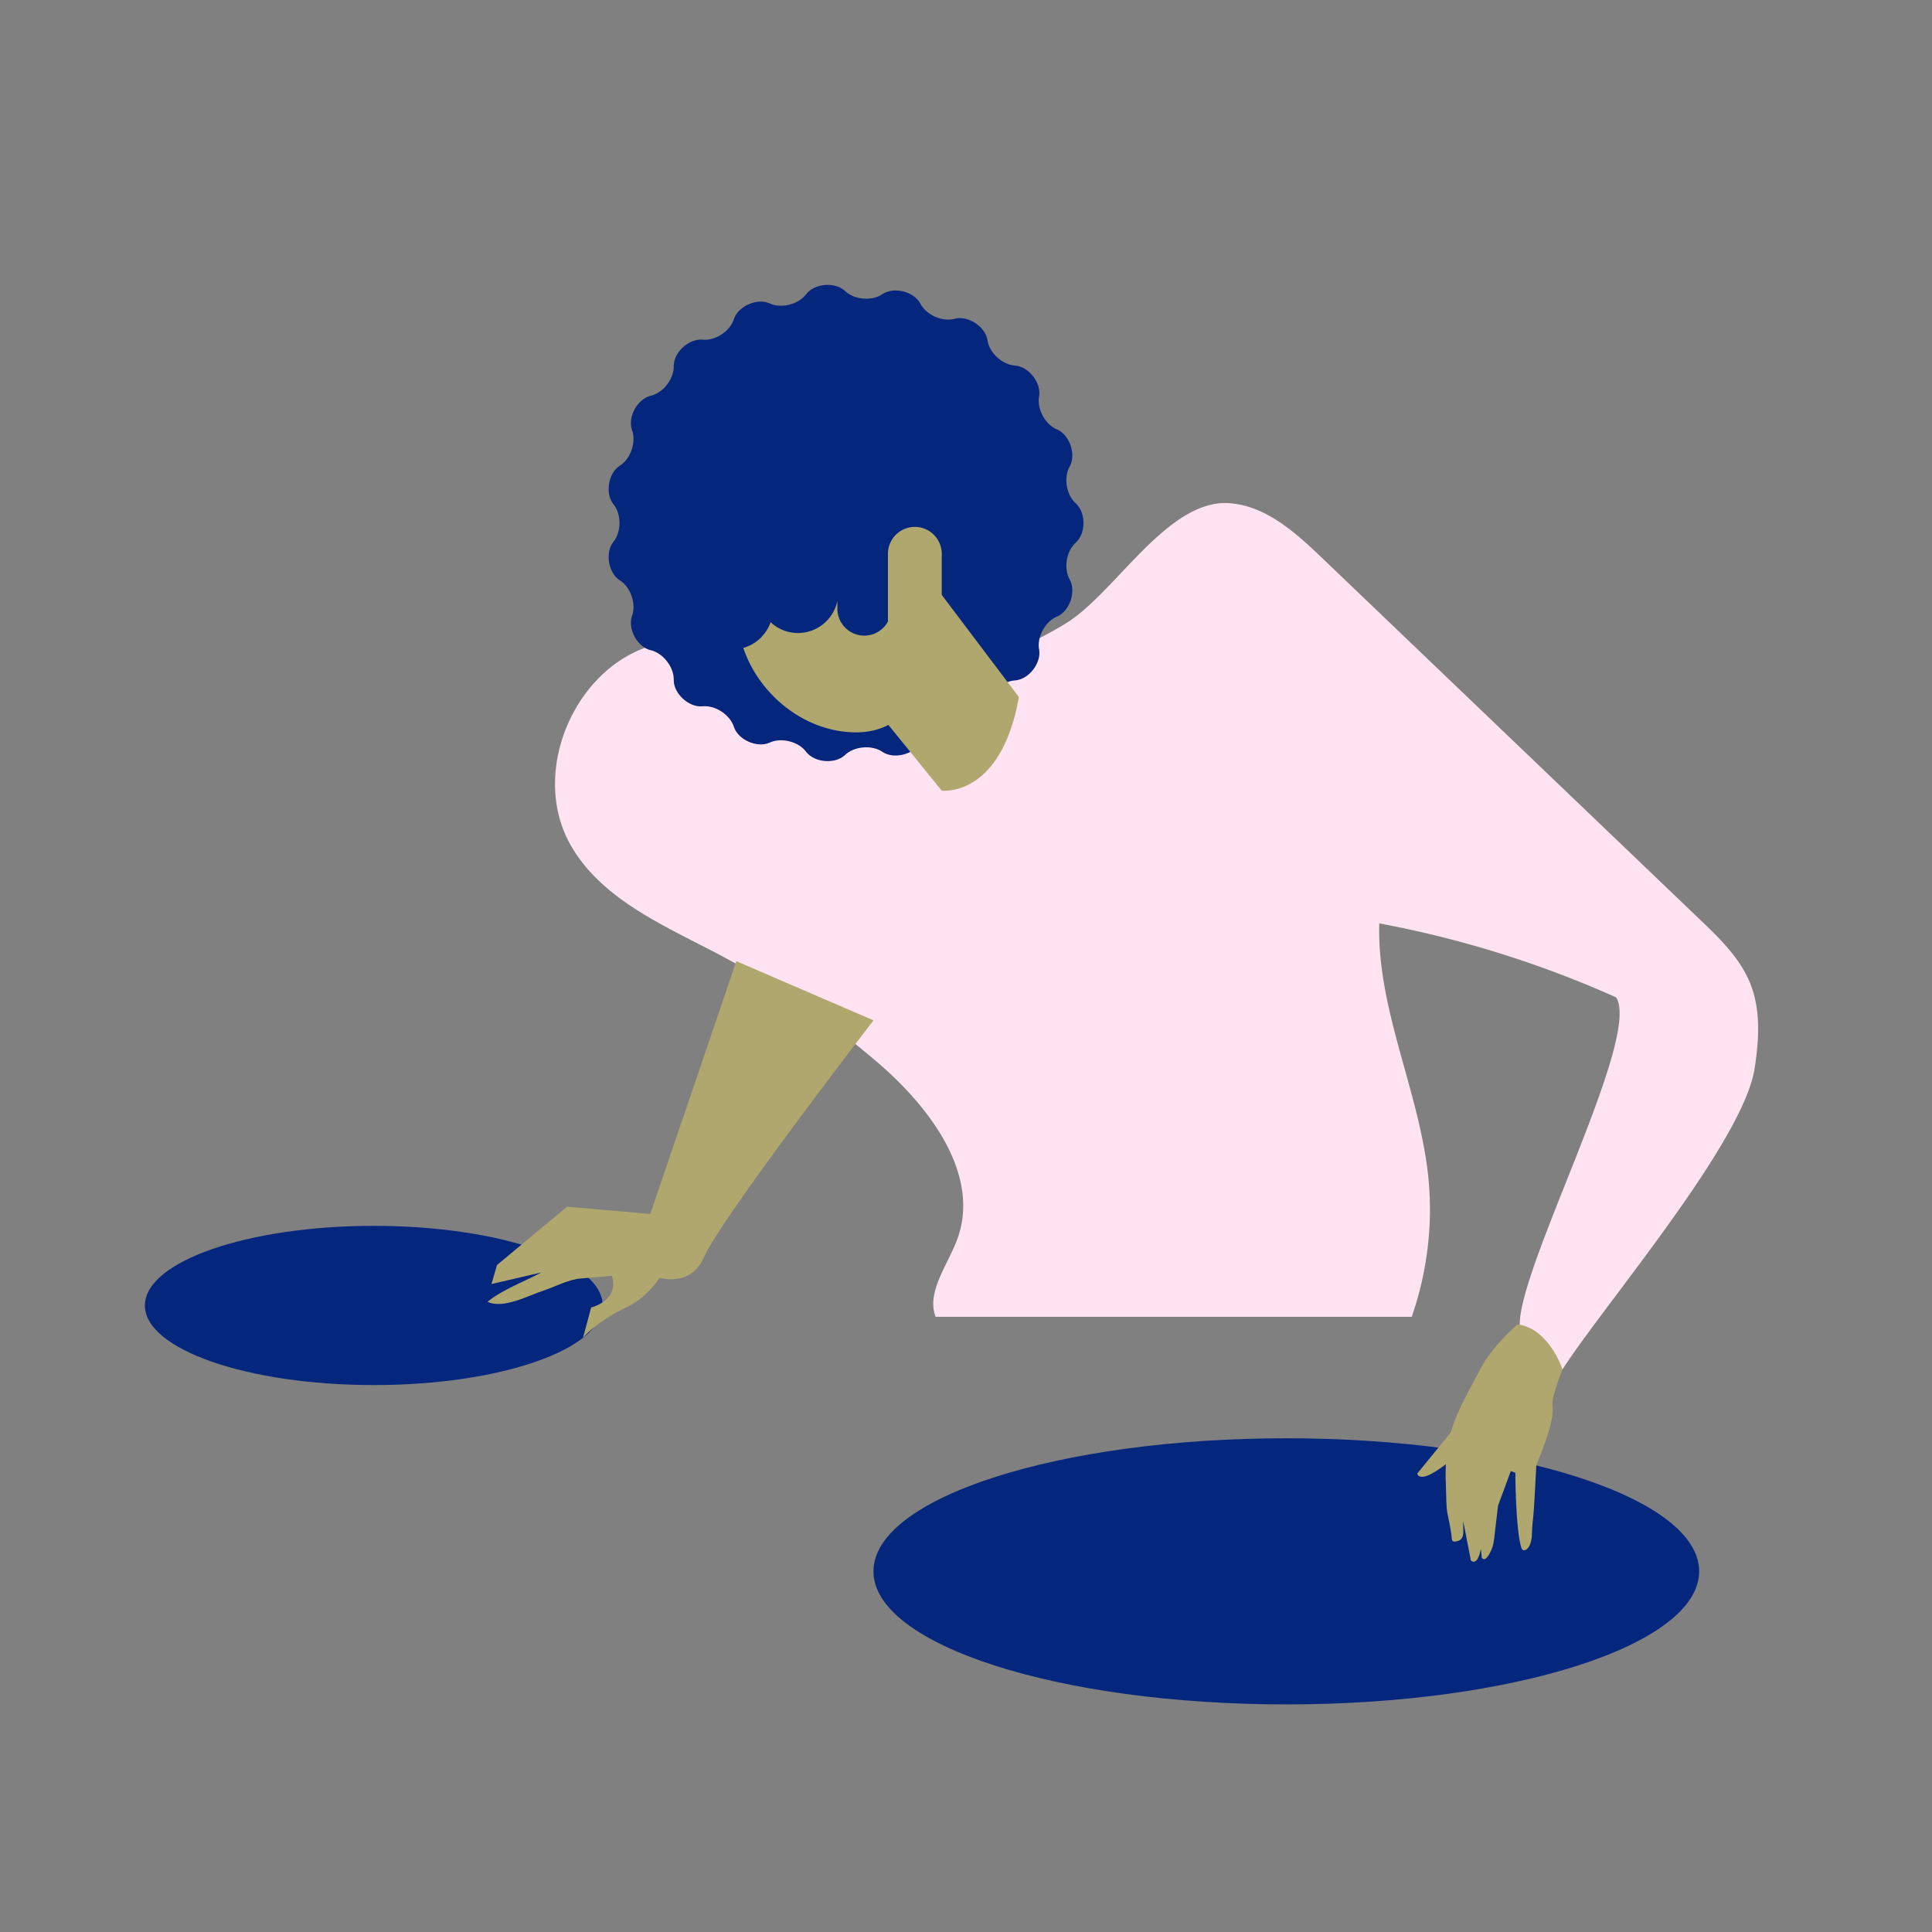
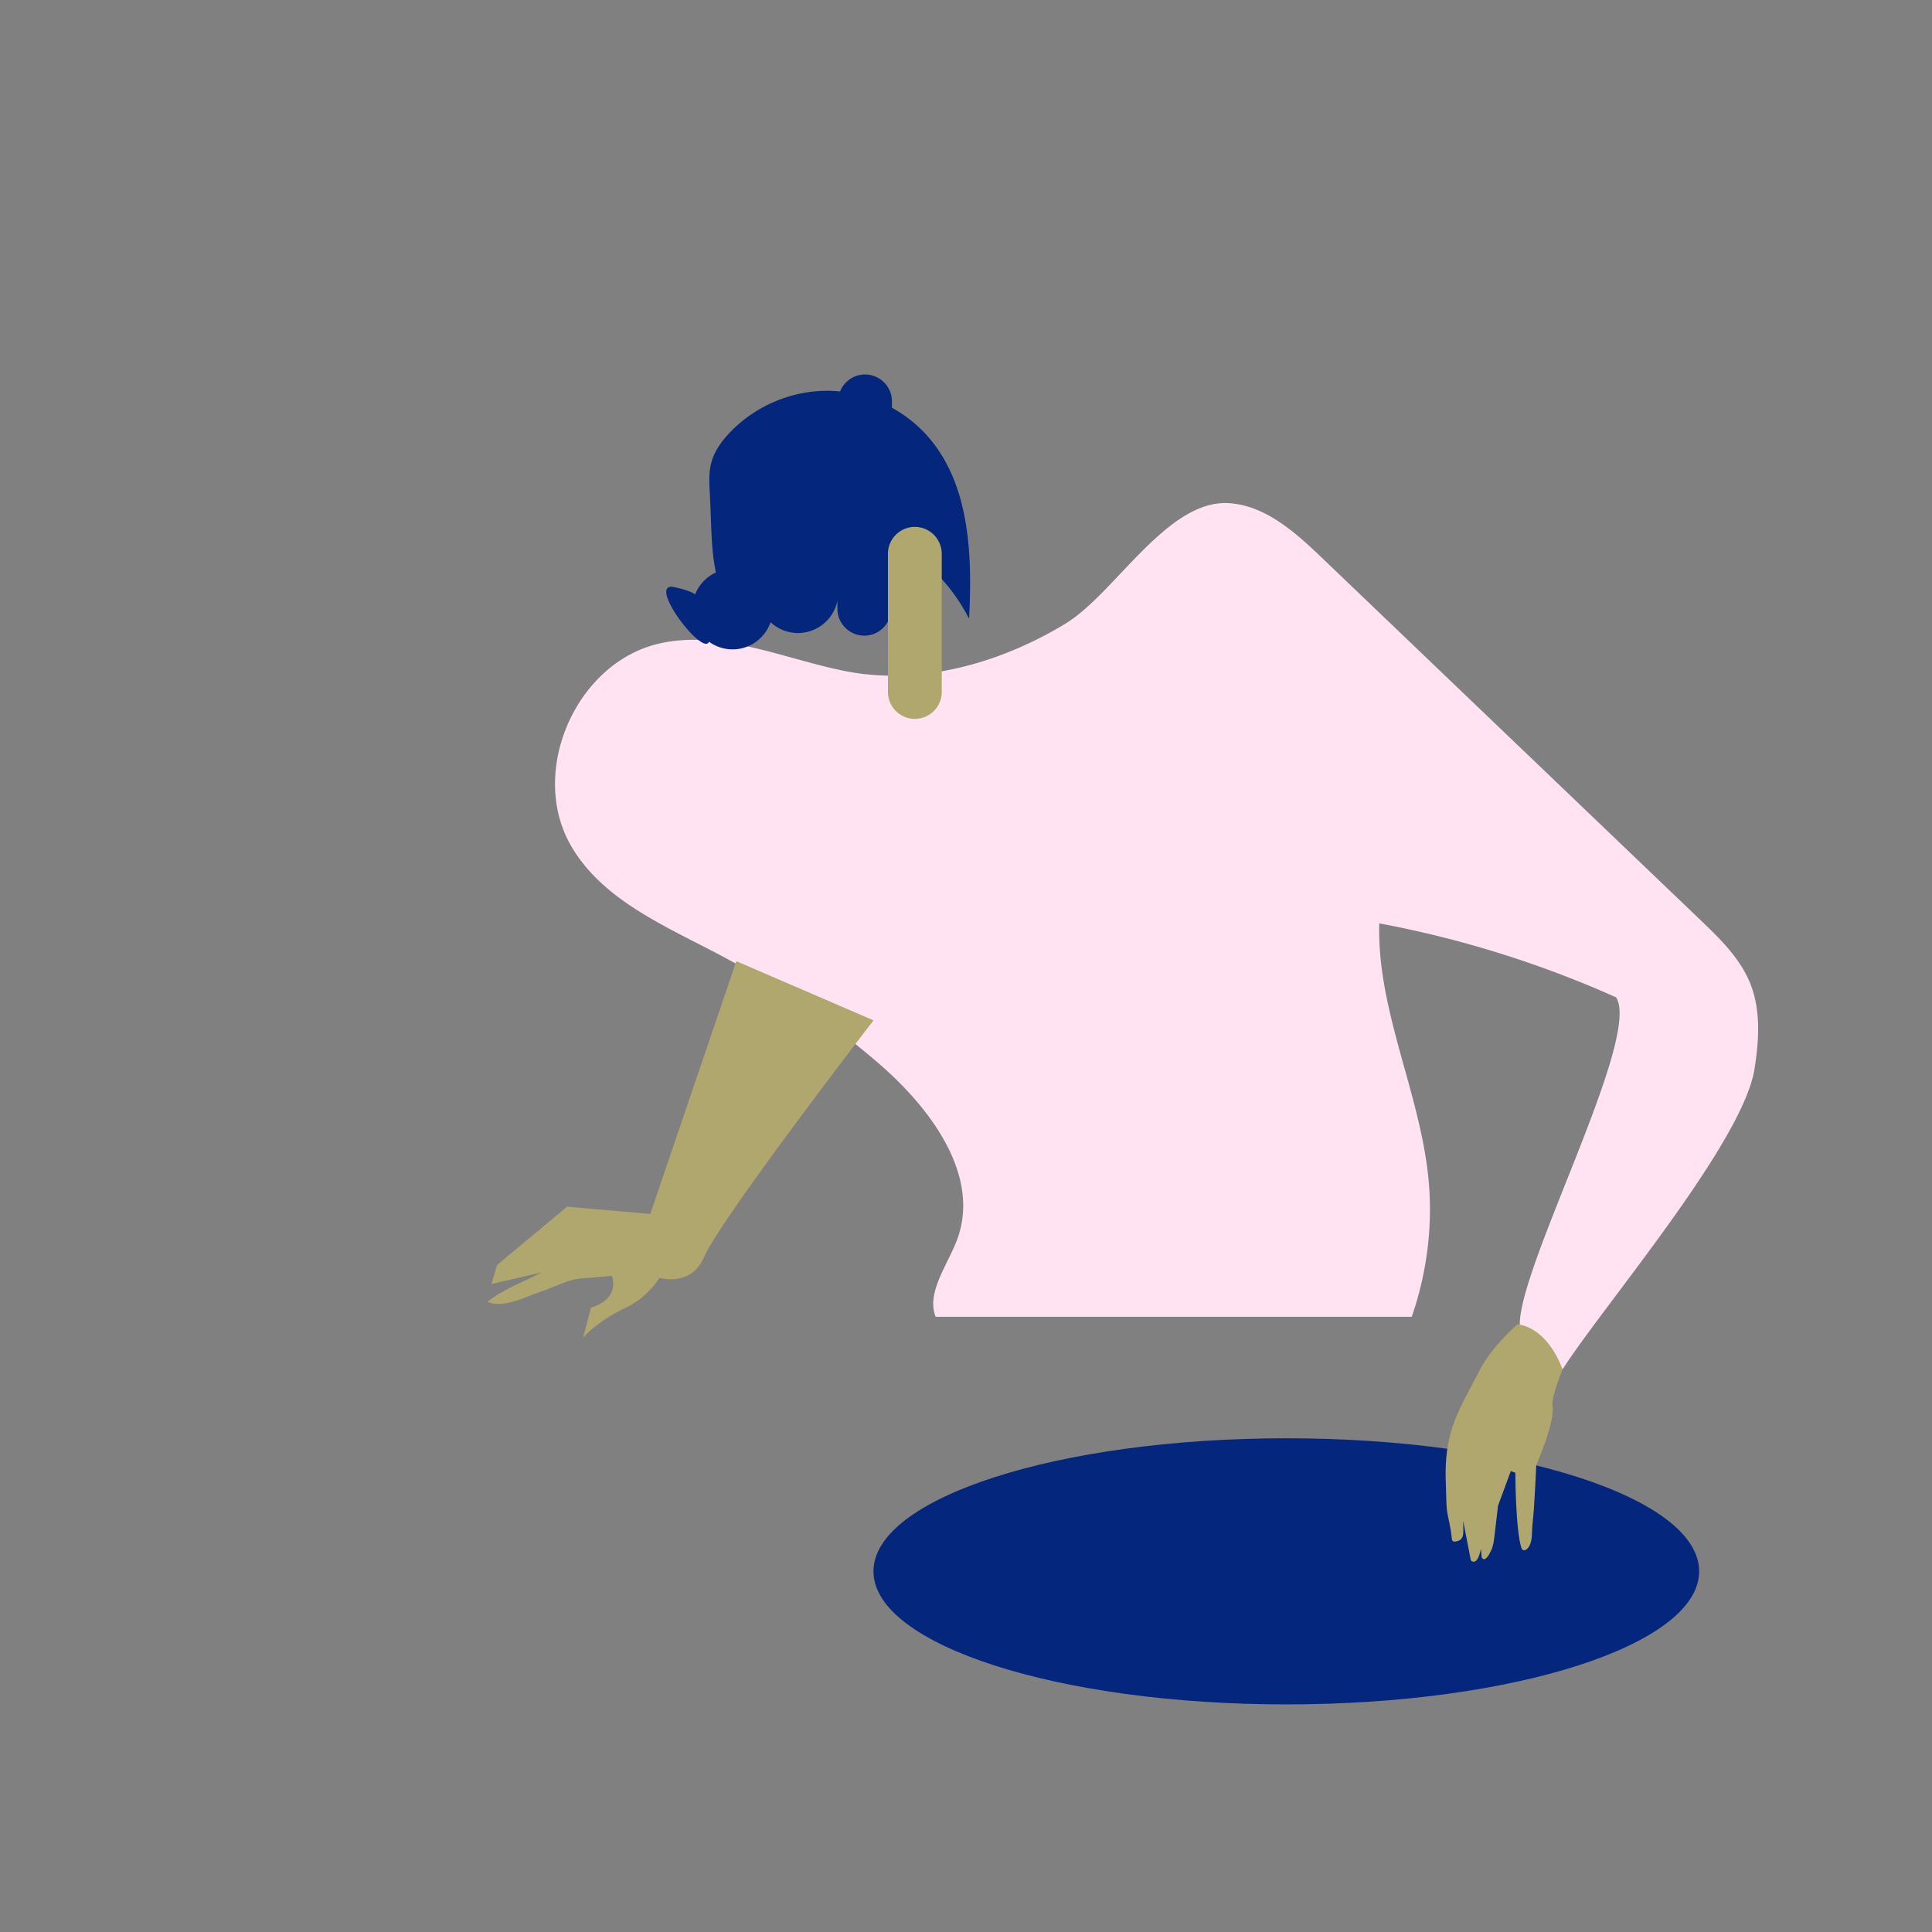
<svg xmlns="http://www.w3.org/2000/svg" data-bbox="14.999 29.491 167.001 146.949" viewBox="0 0 200 200" height="200" width="200" data-type="color">
  <rect x="0" y="0" width="200" height="200" fill="#808080" stroke="none" />
  <g>
    <path d="M181.213 101.883c-1.04-2.649-3.156-4.704-5.212-6.67L136.86 57.759c-2.734-2.616-5.788-5.381-9.561-5.667-6.425-.486-11.846 9.317-16.969 12.445-.137.084-.276.167-.415.25-6.614 3.929-14.819 6.215-22.475 4.674-6.408-1.29-12.831-4.299-19.2-2.84-8.603 1.969-13.536 13.222-9.155 20.884 3.172 5.548 9.529 8.25 15.187 11.222a89.145 89.145 0 0 1 16.677 11.344c5.419 4.666 10.664 11.705 8.087 18.375-1.008 2.61-3.155 5.408-2.176 7.869h49.282c1.585-4.573 2.204-9.481 1.731-14.298-.88-8.957-5.341-17.435-5.093-26.431a109.11 109.11 0 0 1 24.518 7.658c2.743 4.25-10.962 29.508-9.913 34.456 0 0 .399-.892 4.365 4.061 4.185-6.551 18.691-23.458 19.883-31.139.453-2.917.659-5.992-.42-8.739z" fill="#FFE3F2" data-color="1" />
-     <path d="M87.441 78.193c.959-.963 2.869-1.119 3.959-.326 1.178.738 3.173.233 3.852-.972.598-1.223 2.335-1.986 3.638-1.597 1.343.317 3.083-.82 3.323-2.176.163-1.347 1.577-2.648 2.923-2.692 1.378-.137 2.642-1.758 2.442-3.134-.284-1.322.631-3.009 1.894-3.492 1.262-.584 1.929-2.53 1.29-3.758-.697-1.169-.388-3.037.649-3.919 1.001-.957 1.001-3.016 0-3.973-1.037-.882-1.346-2.75-.649-3.919.638-1.227-.029-3.174-1.29-3.758-1.262-.483-2.177-2.17-1.894-3.492.2-1.376-1.065-2.996-2.442-3.134-1.361-.06-2.759-1.345-2.923-2.692-.242-1.356-1.981-2.494-3.323-2.176-1.304.389-3.039-.374-3.638-1.597-.678-1.206-2.675-1.71-3.852-.972-1.091.793-3.002.637-3.959-.326-1.03-.919-3.083-.752-3.96.326-.777 1.102-2.636 1.573-3.852.972-1.268-.538-3.173.298-3.638 1.597-.384 1.304-1.972 2.342-3.323 2.176-1.38-.091-2.893 1.299-2.923 2.692.061 1.353-1.12 2.868-2.442 3.134-1.338.364-2.319 2.172-1.894 3.492.498 1.253-.124 3.068-1.29 3.758-1.144.769-1.484 2.823-.649 3.919.881 1.028.881 2.945 0 3.973-.835 1.096-.494 3.151.649 3.919 1.167.69 1.789 2.504 1.29 3.758-.425 1.321.556 3.129 1.894 3.492 1.322.266 2.503 1.78 2.442 3.134.014 1.376 1.543 2.783 2.923 2.692 1.352-.166 2.94.872 3.323 2.176.465 1.299 2.369 2.135 3.638 1.597 1.216-.6 3.075-.13 3.852.972.877 1.08 2.93 1.246 3.96.326" fill="#04267C" data-color="2" />
-     <path fill="#04267C" d="M62.391 135.141c0 4.551-10.61 8.241-23.696 8.241-13.087 0-23.696-3.69-23.696-8.241s10.61-8.241 23.696-8.241c13.087 0 23.696 3.69 23.696 8.241z" data-color="2" />
    <path fill="#04267C" d="M175.895 162.665c0 7.608-19.134 13.775-42.737 13.775s-42.737-6.167-42.737-13.775c0-7.608 19.134-13.775 42.737-13.775s42.737 6.167 42.737 13.775z" data-color="2" />
-     <path d="M96.49 60.262l-.283.288a29.334 29.334 0 0 0-.412-2.555c-.417-1.985-1.132-3.972-2.513-5.458-3.279-3.528-9.124-3.04-13.428-.878-1.998 1.004-4.035 2.609-4.191 4.84l.916-.983c-.325 3.274-.65 6.598-.075 9.837.983 5.54 5.987 10.221 11.704 10.454 1.493.061 2.733-.224 3.759-.765l5.52 6.806s6.139.77 7.986-9.693L96.49 60.262z" fill="#AFA76D" data-color="3" />
    <path d="M96.085 45.223a13.83 13.83 0 0 0-3.751-3.011v-.662a2.793 2.793 0 0 0-2.785-2.785c-1.17 0-2.175.731-2.586 1.76a12.951 12.951 0 0 0-1.132-.07c-3.882-.06-7.759 1.599-10.397 4.447-.773.836-1.455 1.79-1.77 2.884-.279.97-.256 2-.198 3.007.088 1.549.12 3.101.197 4.651.063 1.283.184 2.562.447 3.82a4.207 4.207 0 0 0-2.151 2.262c-.686-.498-2.435-.795-2.435-.795-2.294 0 3.261 7.24 3.874 5.698a4.131 4.131 0 0 0 2.435.795c1.819 0 3.372-1.182 3.938-2.815a4.15 4.15 0 0 0 2.832 1.123 4.186 4.186 0 0 0 4.083-3.325v.81c0 1.532 1.253 2.785 2.785 2.785s2.785-1.253 2.785-2.785V56.53a.826.826 0 0 1 .35-.16c.4-.075.792.144 1.132.366a19.02 19.02 0 0 1 6.581 7.318c.336-6.593.098-13.849-4.234-18.831z" fill="#04267C" data-color="2" />
    <path d="M154.011 150.843l-1.134 5.008.288 3.049.22 2.335c.375.596.879-.518 1-.785.222-.492.264-.97.328-1.501l.364-3.083 1.321-3.582.47.178s.012 5.819.62 7.766c.19.607 1.07.139 1.094-1.406.014-.878.152-1.78.208-2.655.095-1.486.175-2.973.246-4.46 1.801-4.428 1.754-5.514 1.674-6.337-.081-.823 1.04-3.609 1.04-3.609s-1.361-4.223-4.651-4.671c0 0-2.656 2.275-3.874 4.663-1.091 2.139-2.371 4.194-3.034 6.524-.494 1.737-.599 3.564-.516 5.36.037.806.025 1.614.086 2.419.059.783.291 1.508.405 2.276.052.35.106.672.133 1.021.023.3.369.261.679.148.464-.169.515-.656.504-1.025-.005-.197-.004-.791-.014-1.026l.792 4.077s.986 1.148 1.265-3.021" fill="#AFA76D" data-color="3" />
-     <path d="M151.224 147.005l-4.513 5.539s.077.59 1.077.205c1-.384 2.539-1.693 2.539-1.693l.897-4.051z" fill="#AFA76D" data-color="3" />
    <path d="M76.224 99.5l-8.908 26.169-8.613-.755-7.255 6.044-.571 1.965 5.165-1.199c-1.78.956-4.027 1.771-5.575 3.034 1.593.79 4.251-.651 5.805-1.16 1.157-.379 2.588-1.146 3.806-1.247l3.274-.273c.765 2.595-2.16 3.274-2.16 3.274l-.835 3.123s1.392-1.67 4.454-3.123c1.712-.812 2.814-2.089 3.454-3.057 1.452.308 3.577.261 4.619-2.171 1.67-3.898 17.539-24.498 17.539-24.498L76.224 99.5z" fill="#AFA76D" data-color="3" />
    <path d="M94.703 74.418a2.793 2.793 0 0 1-2.785-2.785V57.327a2.793 2.793 0 0 1 2.785-2.785 2.793 2.793 0 0 1 2.785 2.785v14.306a2.792 2.792 0 0 1-2.785 2.785z" fill="#AFA76D" data-color="3" />
  </g>
</svg>